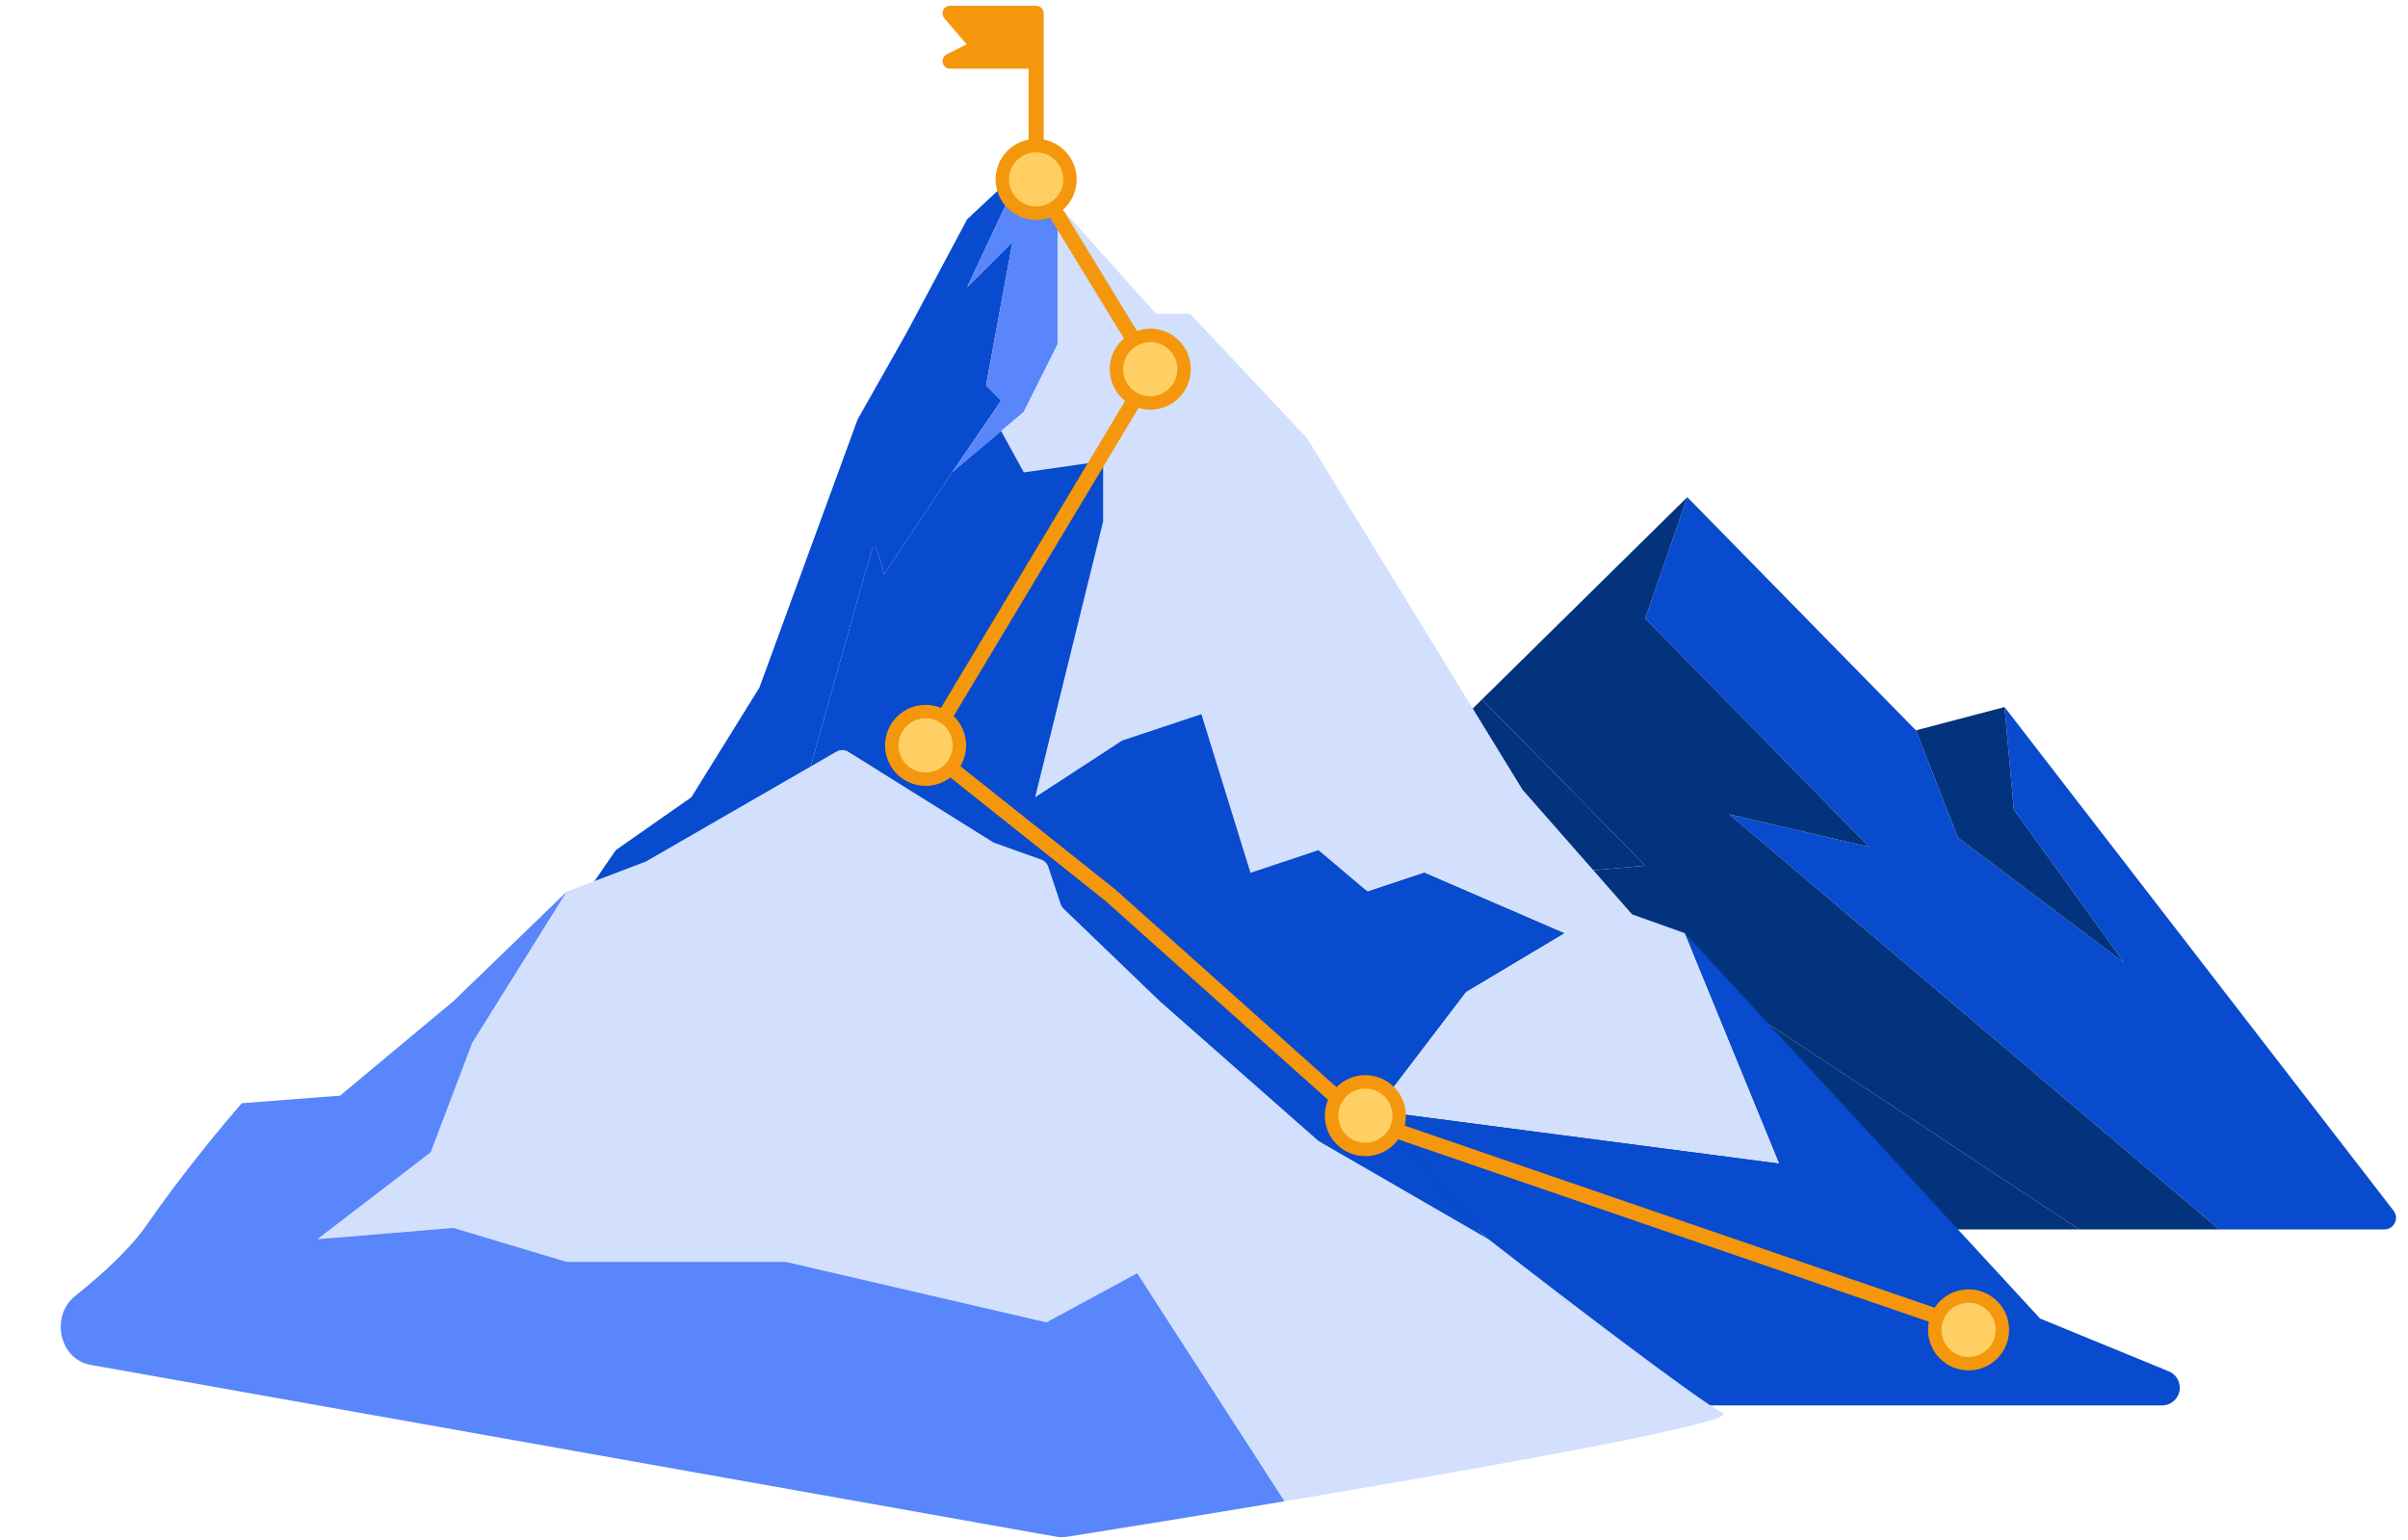
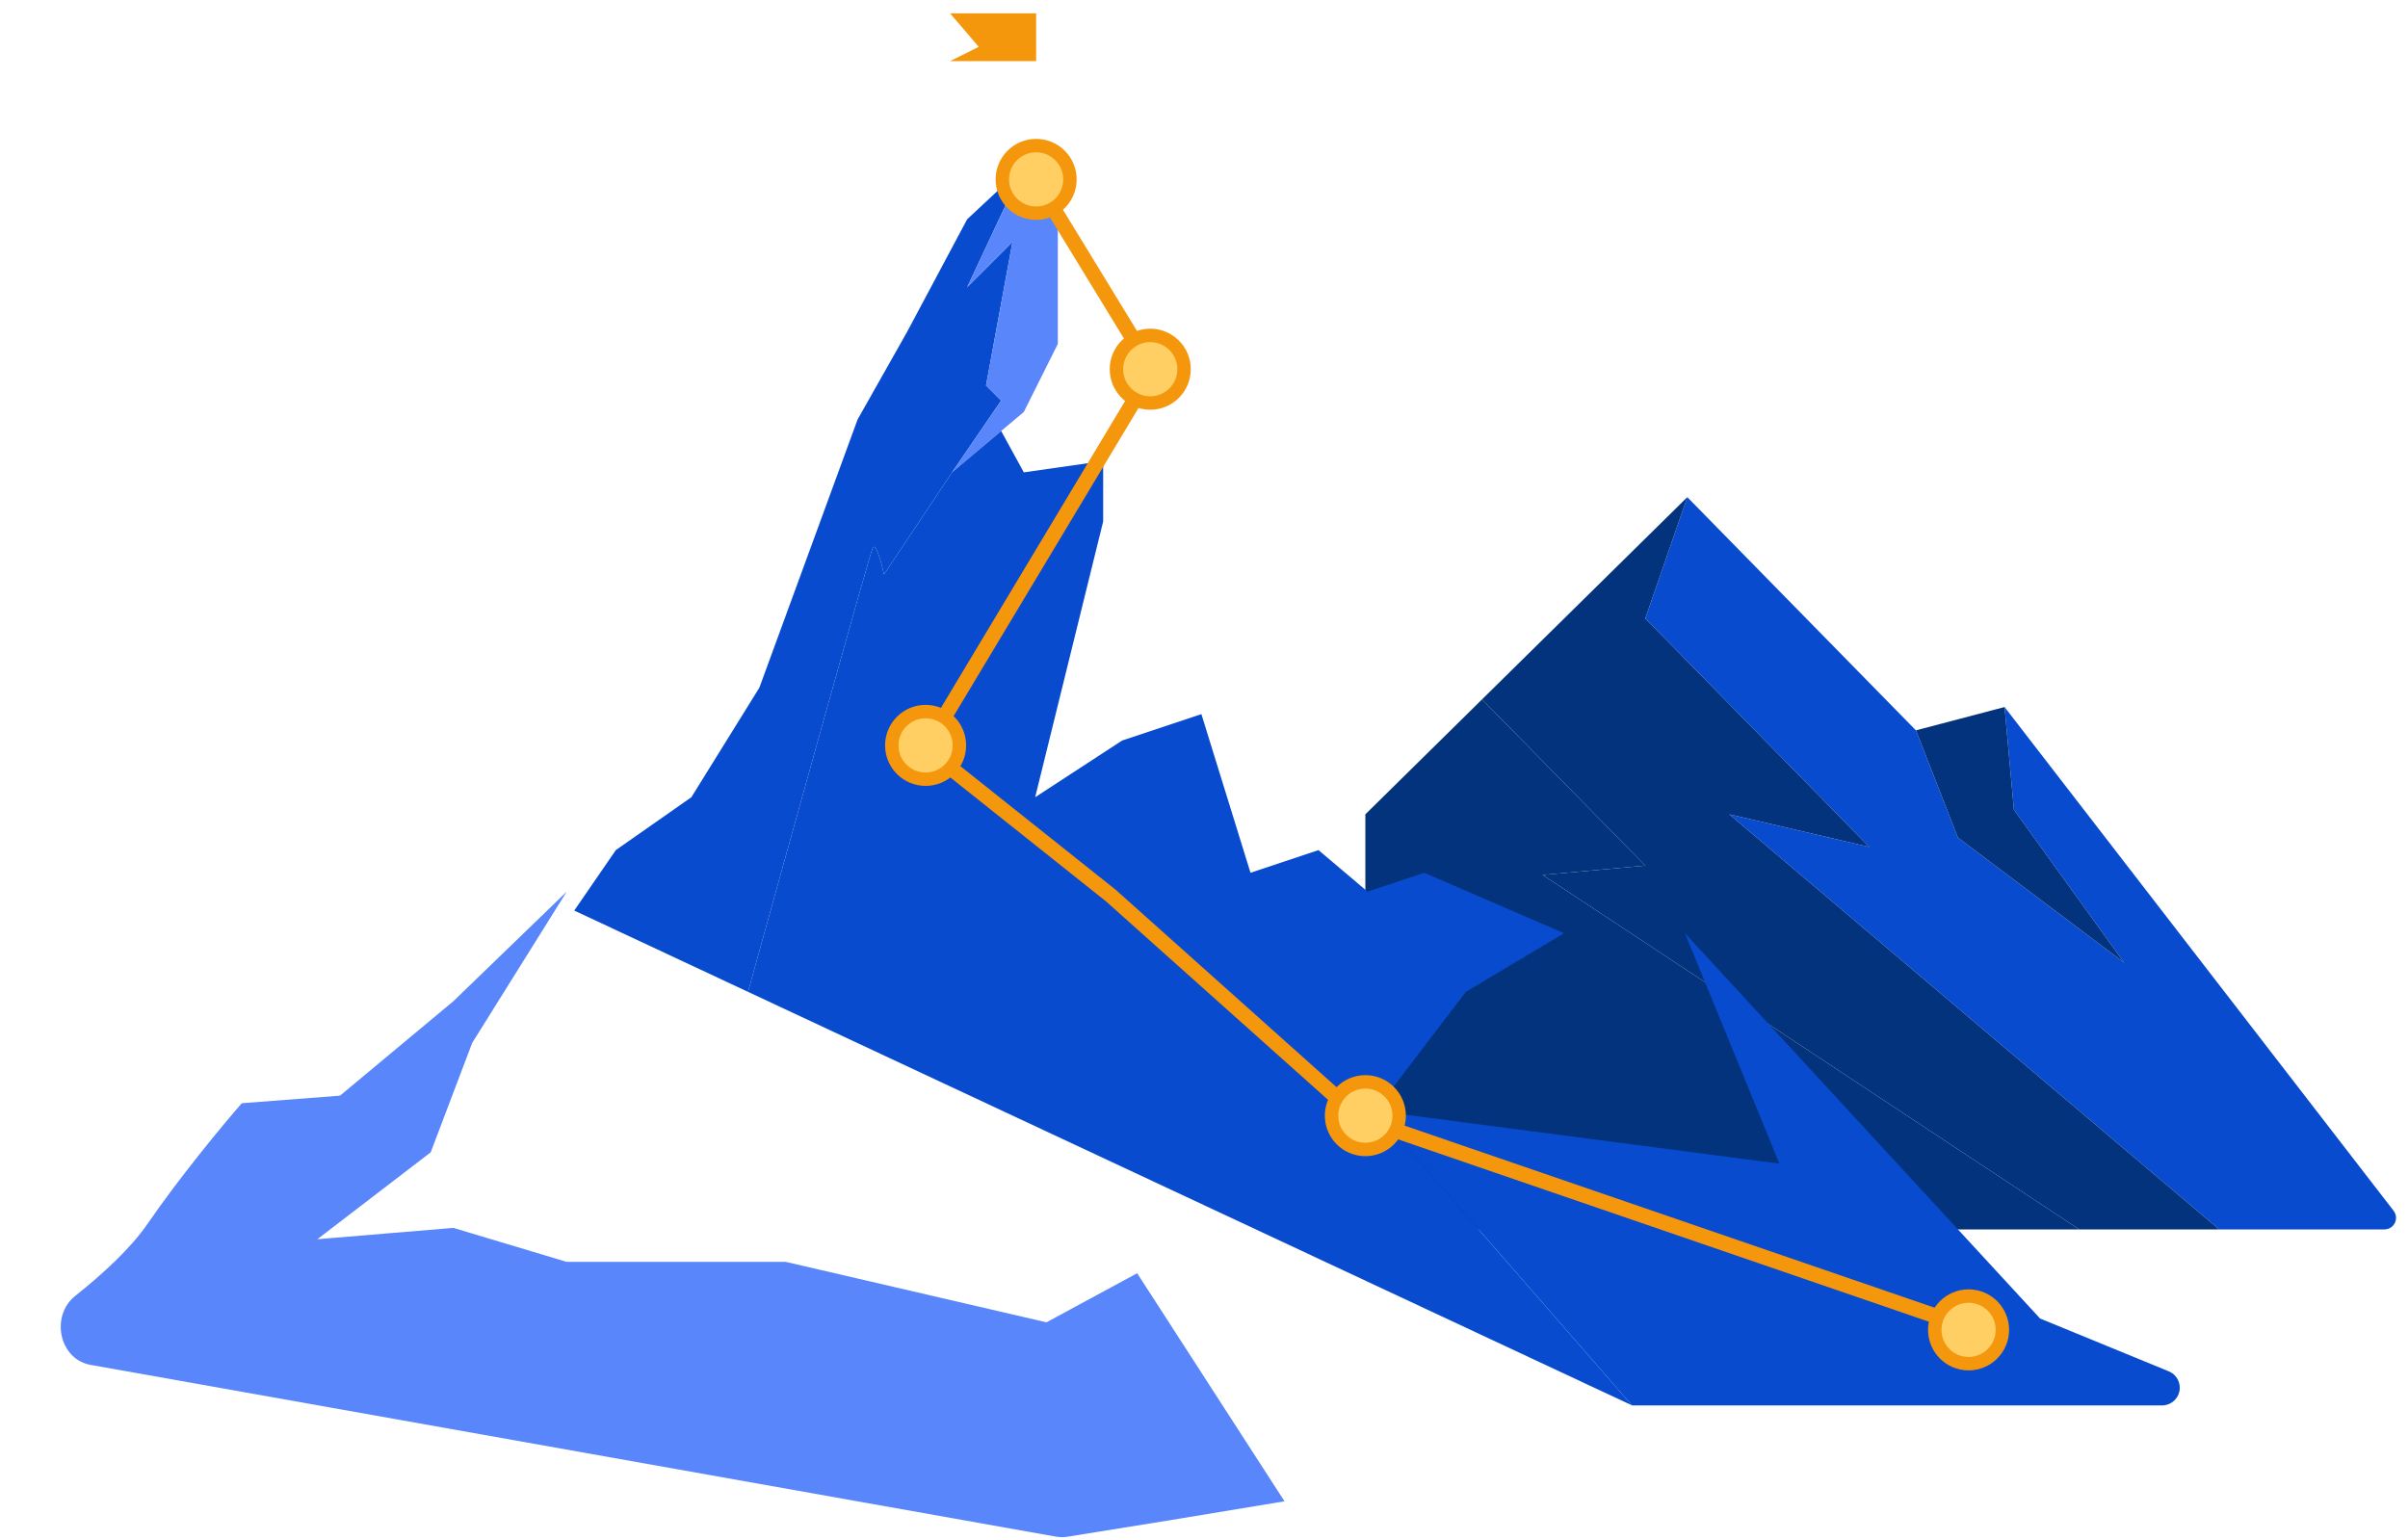
<svg xmlns="http://www.w3.org/2000/svg" width="208" height="133" viewBox="0 0 208 133" fill="none">
-   <path fill-rule="evenodd" clip-rule="evenodd" d="M165.495 63.094L145.747 42.948L142.119 53.424L161.465 73.167L149.374 70.347L191.691 106.206H205.964C206.795 106.206 207.263 105.252 206.756 104.595L173.152 61.079L173.958 69.944L183.483 83.166L169.122 72.361L165.495 63.094Z" fill="#084BCE" />
+   <path fill-rule="evenodd" clip-rule="evenodd" d="M165.495 63.094L145.747 42.948L142.119 53.424L161.465 73.167L149.374 70.347L191.691 106.206H205.964C206.795 106.206 207.263 105.252 206.756 104.595L173.152 61.079L173.958 69.944L183.483 83.166L169.122 72.361L165.495 63.094" fill="#084BCE" />
  <path d="M173.152 61.079L165.495 63.094L169.122 72.361L183.483 83.166L173.958 69.944L173.152 61.079Z" fill="#03337C" />
  <path d="M142.119 53.424L145.747 42.948L128.014 60.42L142.119 74.779L133.253 75.584L179.601 106.206H191.691L149.374 70.347L161.465 73.167L142.119 53.424Z" fill="#03337C" />
  <path d="M117.938 70.347V106.206H179.601L133.253 75.584L142.119 74.779L128.014 60.42L117.938 70.347Z" fill="#03337C" />
  <path d="M89.5 1.151V5.283H82.063L84.542 4.044L82.063 1.151H89.5Z" fill="#F4970D" />
-   <path d="M89.5 14.373V1.151H82.063L84.542 4.044L82.063 5.283H89.5" stroke="#F4970D" stroke-width="1.305" stroke-linecap="round" stroke-linejoin="round" />
  <path d="M53.193 73.44L49.603 78.661L64.614 85.684C68.095 73.118 75.122 47.855 75.383 47.333C75.644 46.811 76.145 48.638 76.362 49.617L82.236 40.806L86.479 34.606L85.173 33.3L87.458 20.9L83.542 24.816L88.437 14.373L83.542 18.942L78.32 28.732L74.078 36.237L65.593 59.407L59.719 68.871L53.193 73.44Z" fill="#084BCE" />
  <path d="M91.374 17.646L88.437 14.373L83.542 24.816L87.458 20.9L85.173 33.3L86.479 34.606L82.236 40.806L86.479 37.234L88.437 35.585L91.374 29.711V17.646Z" fill="#5986FA" />
-   <path fill-rule="evenodd" clip-rule="evenodd" d="M91.374 17.646L99.859 27.1H102.796L112.912 37.869L131.513 68.218L140.977 78.987L145.545 80.619L153.704 100.525L118.786 95.957L126.618 85.684L135.103 80.619L123.028 75.398L118.133 77.029L113.891 73.44L108.017 75.398L103.775 61.692L96.921 63.976L89.416 68.871L95.29 45.048V39.827L88.437 40.806L86.479 37.234L88.437 35.585L91.374 29.711V17.646Z" fill="#D2E0FD" />
  <path d="M82.236 40.806L76.362 49.617C76.145 48.638 75.644 46.811 75.383 47.333C75.122 47.855 68.095 73.118 64.614 85.684L140.977 121.411L118.786 95.957L126.618 85.684L135.103 80.619L123.028 75.398L118.133 77.029L113.891 73.44L108.017 75.398L103.775 61.692L96.921 63.976L89.416 68.871L95.29 45.048V39.827L88.437 40.806L86.479 37.234L82.236 40.806Z" fill="#084BCE" />
  <path d="M176.221 113.905L145.545 80.619L153.704 100.525L118.786 95.957L140.977 121.411H186.755C187.304 121.411 187.811 121.117 188.083 120.64C188.542 119.838 188.19 118.816 187.335 118.465L176.221 113.905Z" fill="#084BCE" />
-   <path fill-rule="evenodd" clip-rule="evenodd" d="M55.803 74.419L48.95 77.03L40.792 90.084L37.202 99.547L27.412 107.053L39.16 106.074L48.95 109.011H67.878L90.395 114.232L98.227 109.99L110.954 129.693C129.869 126.523 150.331 122.826 148.809 122.064C146.72 121.02 134.45 111.622 128.576 107.053L113.891 98.568L100.185 86.494L91.878 78.506C91.761 78.394 91.673 78.255 91.622 78.102L90.549 74.881C90.451 74.59 90.226 74.359 89.936 74.256L85.928 72.824C85.86 72.8 85.795 72.769 85.734 72.73L73.282 64.948C72.969 64.752 72.573 64.745 72.252 64.93L55.803 74.419Z" fill="#D2E0FD" />
  <path d="M12.727 105.748C11.305 107.816 8.918 110.023 6.5 111.949C4.336 113.672 5.103 117.425 7.826 117.909L91.203 132.745C91.532 132.804 91.868 132.807 92.198 132.754C97.514 131.911 104.133 130.836 110.954 129.693L98.227 109.99L90.395 114.232L67.878 109.011H48.95L39.16 106.074L27.412 107.053L37.202 99.547L40.792 90.084L48.95 77.03L39.16 86.494L29.37 94.652L20.885 95.305C19.363 97.045 15.599 101.571 12.727 105.748Z" fill="#5986FA" />
  <path d="M88.763 14.373L99.532 31.995L79.952 64.629L95.942 77.356L117.481 96.609L170.673 114.884" stroke="#F4970D" stroke-width="1.305" />
  <circle cx="89.5" cy="15.498" r="2.92" fill="#FFCF63" stroke="#F4970D" stroke-width="1.16" />
  <circle cx="99.358" cy="31.895" r="2.92" fill="#FFCF63" stroke="#F4970D" stroke-width="1.16" />
  <circle cx="79.952" cy="64.392" r="2.92" fill="#FFCF63" stroke="#F4970D" stroke-width="1.16" />
  <circle cx="117.938" cy="96.379" r="2.92" fill="#FFCF63" stroke="#F4970D" stroke-width="1.16" />
  <circle cx="170.043" cy="114.884" r="2.92" fill="#FFCF63" stroke="#F4970D" stroke-width="1.16" />
</svg>